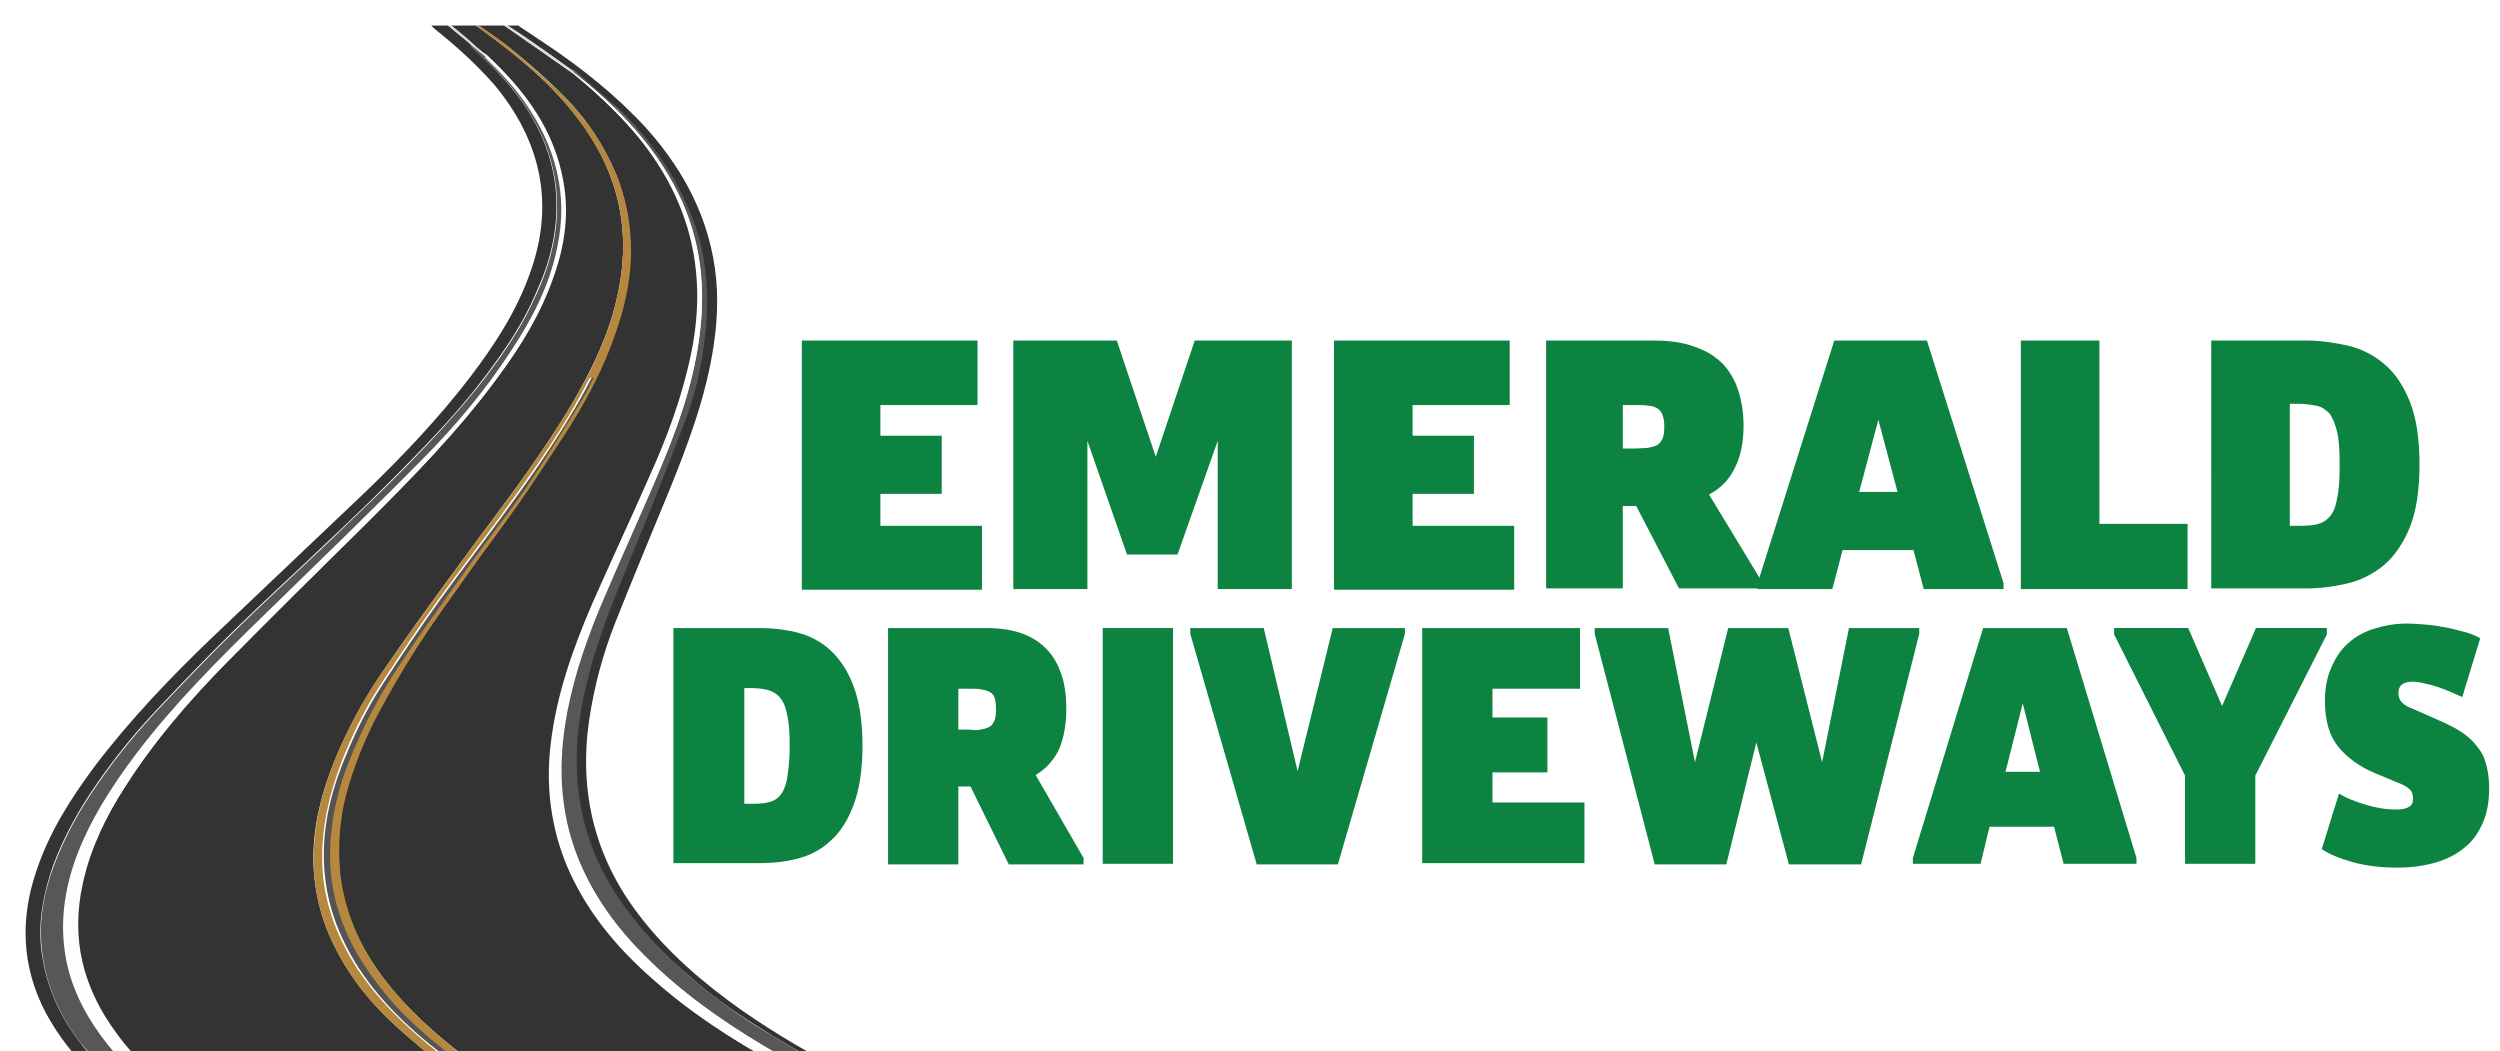
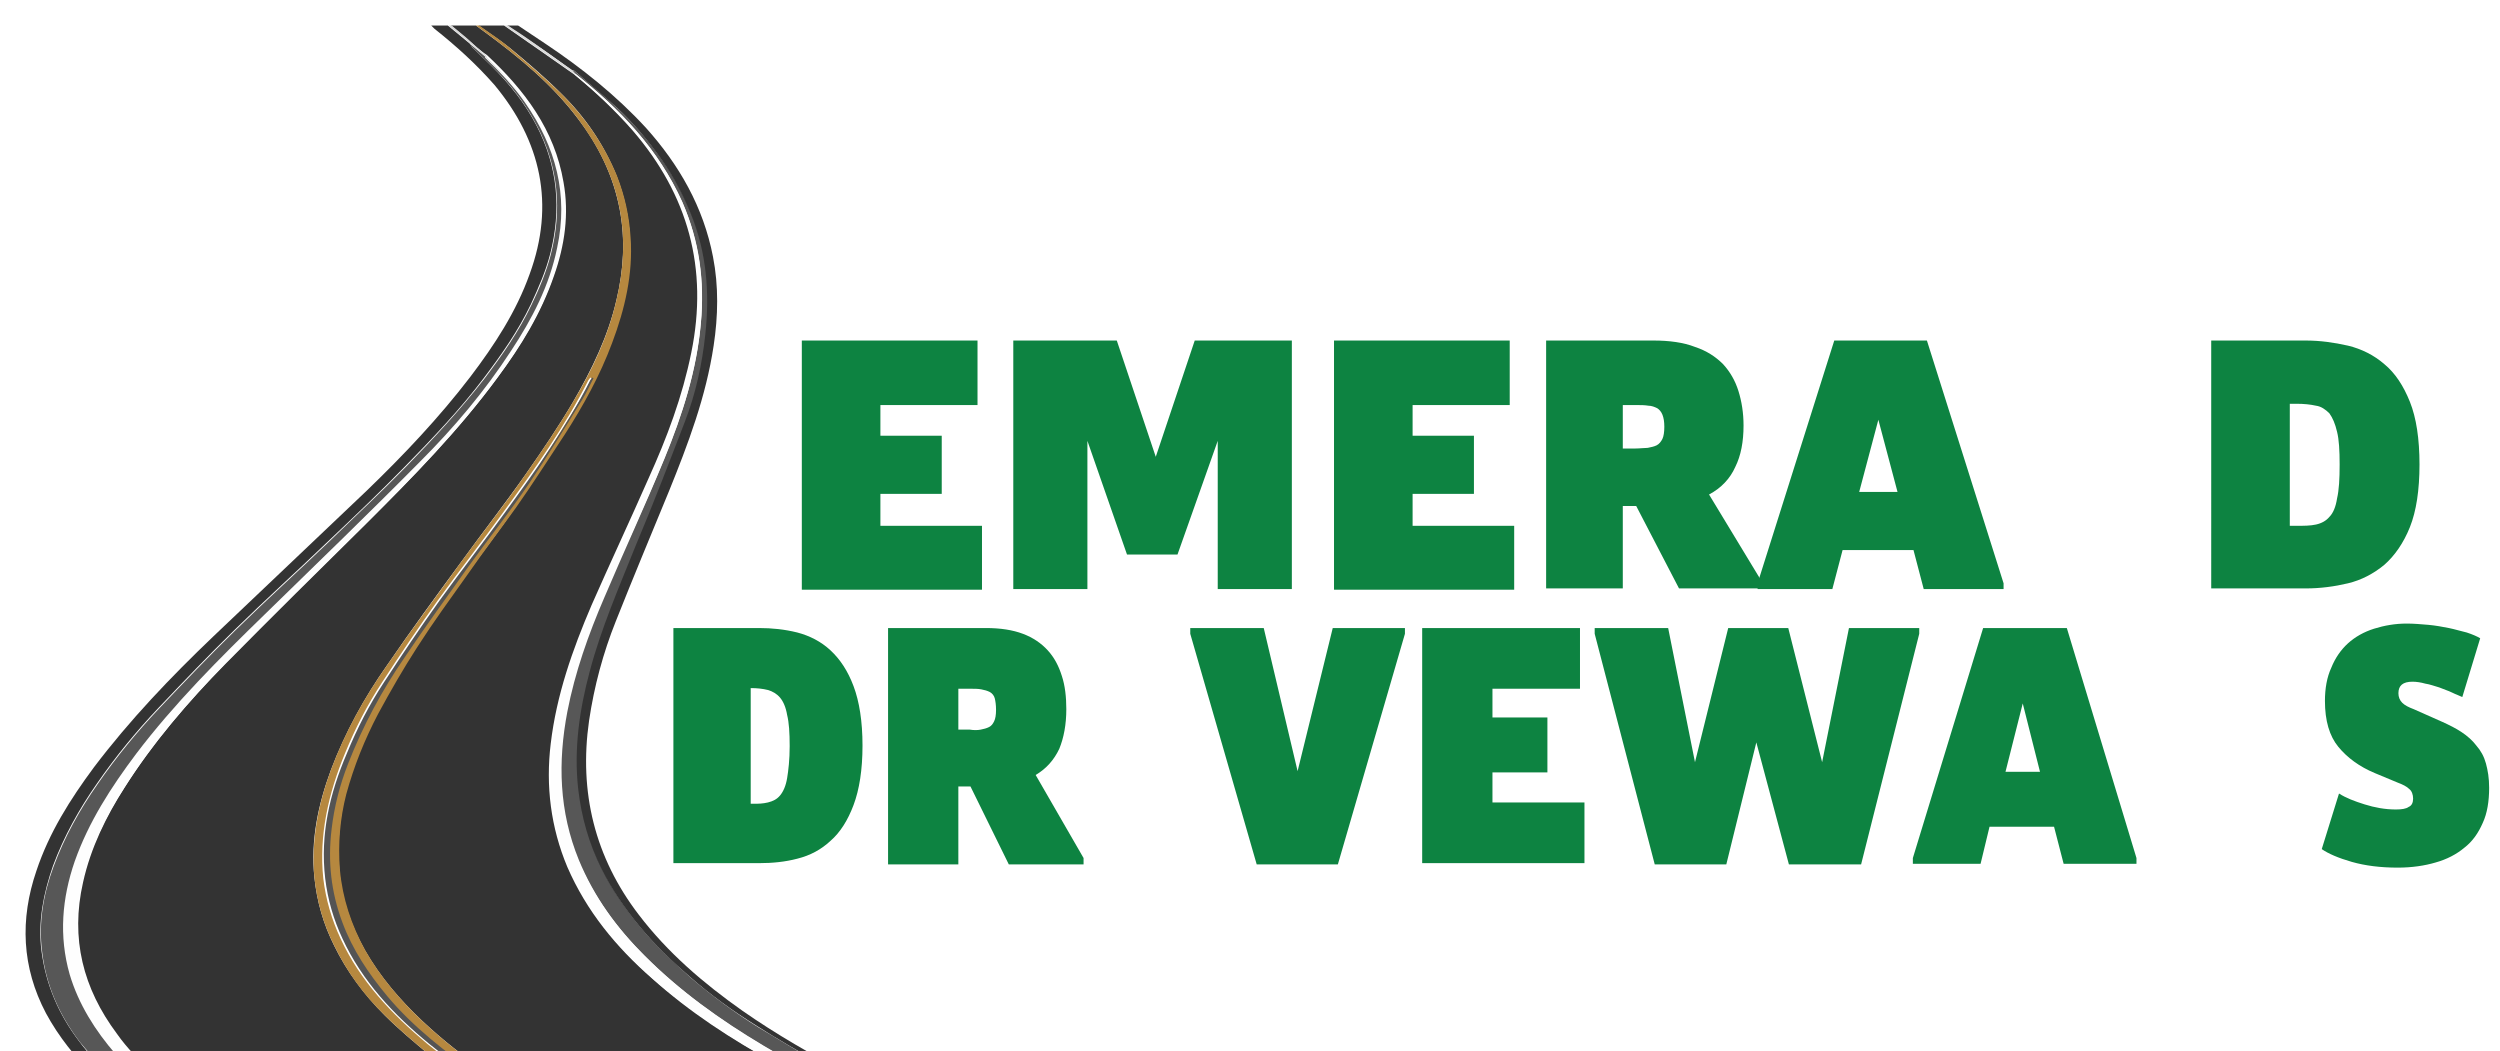
<svg xmlns="http://www.w3.org/2000/svg" version="1.1" id="Layer_1" x="0px" y="0px" viewBox="0 0 391.3 164.5" style="enable-background:new 0 0 391.3 164.5;" xml:space="preserve">
  <style type="text/css">
	.st0{fill:#0D8341;}
	.st1{filter:url(#AI_BevelShadow_1);}
	.st2{fill:#333333;}
	.st3{fill:#B6883F;}
	.st4{fill:#575757;}
	.st5{fill:#FEFEFE;}
	.st6{fill:#545454;}
	.st7{fill:#DBDBDB;}
	.st8{fill:#D7D7D7;}
</style>
  <filter height="140%" id="AI_BevelShadow_1" width="140%" x="-20%" y="-20%">
    <feGaussianBlur in="SourceAlpha" result="blur" stdDeviation="4" />
    <feOffset dx="4" dy="4" in="blur" result="offsetBlur" />
    <feSpecularLighting in="blur" result="specOut" specularConstant="1" specularExponent="10" style="lighting-color:white" surfaceScale="5">
      <fePointLight x="-5000" y="-10000" z="-20000" />
    </feSpecularLighting>
    <feComposite in="specOut" in2="SourceAlpha" operator="in" result="specOut" />
    <feComposite in="SourceGraphic" in2="specOut" k1="0" k2="1" k3="1" k4="0" operator="arithmetic" result="litPaint">
		</feComposite>
    <feMerge>
      <feMergeNode in="offsetBlur" />
      <feMergeNode in="litPaint" />
    </feMerge>
  </filter>
  <g>
    <path class="st0" d="M153,53.3v10.1h-15.2v4.8h9.6v9.1h-9.6v5h15.9v10h-28.2V53.3H153z" />
    <path class="st0" d="M174.8,53.3l6.1,18.2l6.1-18.2h15.2v38.9h-11.6V69l-6.3,17.8h-7.9L170.2,69v23.2h-11.6V53.3H174.8z" />
    <path class="st0" d="M236.3,53.3v10.1h-15.2v4.8h9.6v9.1h-9.6v5h15.9v10h-28.2V53.3H236.3z" />
    <path class="st0" d="M258.8,53.3c2.5,0,4.7,0.3,6.5,1c1.8,0.6,3.2,1.5,4.4,2.7c1.1,1.2,1.9,2.6,2.4,4.2c0.5,1.6,0.8,3.4,0.8,5.4   c0,2.5-0.4,4.7-1.3,6.5c-0.8,1.8-2.2,3.3-4.1,4.3l8.3,13.7v1h-13l-6.7-12.9H254v12.9h-12V53.3H258.8z M257.9,70.1   c0.5-0.1,1-0.2,1.4-0.4c0.4-0.2,0.7-0.6,0.9-1c0.2-0.4,0.3-1.1,0.3-1.9s-0.1-1.4-0.3-1.9c-0.2-0.5-0.5-0.8-0.8-1   c-0.4-0.2-0.9-0.4-1.4-0.4c-0.6-0.1-1.2-0.1-2-0.1h-2v6.8h2C256.7,70.2,257.4,70.1,257.9,70.1z" />
    <path class="st0" d="M287.1,53.3h14.5l12,38v0.9h-12.5l-1.6-6.1h-11.1l-1.6,6.1h-11.7v-0.9L287.1,53.3z M294,65.7L291,77h6   L294,65.7z" />
-     <path class="st0" d="M328.6,53.3V82h13.8v10.2h-26.1V53.3H328.6z" />
    <path class="st0" d="M360.9,53.3c2.2,0,4.4,0.3,6.6,0.8c2.1,0.5,4.1,1.5,5.7,2.9c1.7,1.4,3,3.4,4,5.9c1,2.5,1.5,5.8,1.5,9.8   c0,4-0.5,7.3-1.5,9.8c-1,2.5-2.4,4.5-4,5.9c-1.7,1.4-3.6,2.4-5.7,2.9c-2.1,0.5-4.3,0.8-6.6,0.8h-14.8V53.3H360.9z M362.5,82.1   c0.9-0.2,1.6-0.6,2.1-1.2c0.6-0.6,1-1.6,1.2-2.9c0.3-1.3,0.4-3,0.4-5.3c0-2.2-0.1-3.9-0.4-5.1c-0.3-1.3-0.7-2.2-1.2-2.9   c-0.6-0.6-1.3-1.1-2.1-1.2c-0.9-0.2-1.9-0.3-3-0.3h-1.1v19.1h1.1C360.6,82.3,361.6,82.3,362.5,82.1z" />
  </g>
  <g>
-     <path class="st0" d="M118.8,98.3c2,0,4,0.2,6,0.7c1.9,0.5,3.7,1.4,5.2,2.8c1.5,1.4,2.7,3.2,3.6,5.6c0.9,2.4,1.4,5.5,1.4,9.3   s-0.5,6.9-1.4,9.3s-2.1,4.3-3.6,5.6c-1.5,1.4-3.2,2.3-5.2,2.8c-1.9,0.5-3.9,0.7-6,0.7h-13.4V98.3H118.8z M120.2,125.6   c0.8-0.2,1.4-0.5,1.9-1.1s0.9-1.5,1.1-2.7c0.2-1.2,0.4-2.9,0.4-5c0-2.1-0.1-3.7-0.4-4.9c-0.2-1.2-0.6-2.1-1.1-2.7   c-0.5-0.6-1.2-1-1.9-1.2c-0.8-0.2-1.7-0.3-2.7-0.3h-1v18.1h1C118.5,125.8,119.4,125.8,120.2,125.6z" />
+     <path class="st0" d="M118.8,98.3c2,0,4,0.2,6,0.7c1.9,0.5,3.7,1.4,5.2,2.8c1.5,1.4,2.7,3.2,3.6,5.6c0.9,2.4,1.4,5.5,1.4,9.3   s-0.5,6.9-1.4,9.3s-2.1,4.3-3.6,5.6c-1.5,1.4-3.2,2.3-5.2,2.8c-1.9,0.5-3.9,0.7-6,0.7h-13.4V98.3H118.8z M120.2,125.6   c0.8-0.2,1.4-0.5,1.9-1.1s0.9-1.5,1.1-2.7c0.2-1.2,0.4-2.9,0.4-5c0-2.1-0.1-3.7-0.4-4.9c-0.2-1.2-0.6-2.1-1.1-2.7   c-0.5-0.6-1.2-1-1.9-1.2c-0.8-0.2-1.7-0.3-2.7-0.3v18.1h1C118.5,125.8,119.4,125.8,120.2,125.6z" />
    <path class="st0" d="M154.3,98.3c2.3,0,4.2,0.3,5.8,0.9c1.6,0.6,2.9,1.5,3.9,2.6s1.7,2.4,2.2,4c0.5,1.5,0.7,3.3,0.7,5.2   c0,2.4-0.4,4.5-1.1,6.2c-0.8,1.7-2,3.1-3.7,4.1l7.5,13v1h-11.7l-6-12.2h-1.9v12.2H139V98.3H154.3z M153.5,114.2   c0.5-0.1,0.9-0.2,1.3-0.4c0.4-0.2,0.6-0.5,0.8-0.9c0.2-0.4,0.3-1,0.3-1.8c0-0.8-0.1-1.4-0.2-1.8s-0.4-0.8-0.8-1s-0.8-0.3-1.3-0.4   c-0.5-0.1-1.1-0.1-1.8-0.1h-1.8v6.4h1.8C152.4,114.3,153,114.3,153.5,114.2z" />
-     <path class="st0" d="M183.6,98.3v36.9h-11V98.3H183.6z" />
    <path class="st0" d="M186.2,98.3h11.6l5.3,22.4l5.5-22.4h11.3v0.9l-10.5,36.1h-12.7l-10.4-36.1V98.3z" />
    <path class="st0" d="M247.3,98.3v9.5h-13.7v4.5h8.6v8.6h-8.6v4.7h14.4v9.5h-25.4V98.3H247.3z" />
    <path class="st0" d="M249.6,98.3h11.5l4.2,21l5.2-21h9.4l5.3,21l4.2-21h11v0.9l-9.1,36.1H280l-5.1-19.1l-4.7,19.1H259l-9.4-36.1   V98.3z" />
    <path class="st0" d="M310.4,98.3h13.1l10.9,36v0.9H323l-1.5-5.8h-10.1l-1.4,5.8h-10.6v-0.9L310.4,98.3z M316.6,110.1l-2.7,10.7h5.4   L316.6,110.1z" />
-     <path class="st0" d="M330.9,99.3v-1h11.6l5.3,12.2l5.3-12.2h11.1v1l-11.2,22.1v13.8h-11v-13.8L330.9,99.3z" />
    <path class="st0" d="M370.1,125.9c1.6,0.5,3.2,0.8,4.9,0.8c0.9,0,1.6-0.1,2-0.4c0.5-0.2,0.7-0.7,0.7-1.3c0-0.6-0.2-1.2-0.6-1.5   c-0.4-0.4-1-0.7-1.8-1l-3.6-1.5c-2.4-1-4.3-2.4-5.7-4.1c-1.4-1.7-2.1-4.1-2.1-7.2c0-1.9,0.3-3.7,1-5.2c0.6-1.5,1.5-2.8,2.6-3.8   c1.1-1,2.5-1.8,4.1-2.3c1.6-0.5,3.3-0.8,5.1-0.8c1.1,0,2.2,0.1,3.4,0.2c1.1,0.1,2.2,0.3,3.2,0.5s1.9,0.5,2.8,0.7   c0.9,0.3,1.6,0.6,2.1,0.9l-2.8,9.2c-0.4-0.2-1-0.4-1.6-0.7c-0.6-0.3-1.3-0.5-2-0.8c-0.7-0.2-1.5-0.5-2.2-0.6   c-0.7-0.2-1.4-0.3-2-0.3c-1.5,0-2.2,0.6-2.2,1.8c0,0.6,0.2,1.1,0.6,1.5s1,0.7,1.8,1l4.5,2c1.1,0.5,2.1,1,3,1.6   c0.9,0.6,1.7,1.3,2.3,2.1c0.7,0.8,1.2,1.7,1.5,2.8s0.5,2.3,0.5,3.8c0,2.1-0.3,4-1,5.5c-0.7,1.6-1.6,2.9-2.9,3.9   c-1.2,1-2.7,1.8-4.5,2.3c-1.7,0.5-3.7,0.8-5.9,0.8c-2.7,0-5.1-0.3-7.2-0.9c-2.1-0.6-3.7-1.3-4.7-2l2.7-8.7   C367.2,124.9,368.5,125.4,370.1,125.9z" />
  </g>
  <g class="st1">
    <path class="st2" d="M70.9,0c1.3,0,2.7,0,4,0c3.6,2.5,7.2,5,10.9,7.6c3.3,2.7,6.4,5.6,9.2,8.8c8.7,10.1,11.9,21.6,9.2,34.8   c-1.4,6.9-3.8,13.3-6.7,19.7c-2.9,6.6-6,13.2-8.9,19.8c-3,7-5.5,14.1-6.4,21.7c-0.8,6.6,0,13.1,2.6,19.3c3,6.9,7.6,12.5,13.2,17.4   c5.9,5.3,12.5,9.6,19.5,13.4c1.2,0.7,2.4,1.3,3.5,2c-16,0-31.9,0-47.9,0c-0.3-0.2-0.6-0.5-0.9-0.7c-3.6-2.4-6.9-5-10.1-8   c-3.5-3.3-6.6-6.9-9-11.1c-2.2-3.9-3.7-8.2-4-12.7c-0.3-4,0-7.9,1-11.8c1.1-4.4,2.8-8.6,5-12.6c1.9-3.6,3.9-7,6.1-10.4   c2.5-3.9,5.2-7.6,7.9-11.4c2.5-3.5,5.2-6.9,7.6-10.5c2.6-3.7,5.1-7.6,7.6-11.4c2.9-4.5,5.5-9.2,7.4-14.3c2-5.3,3.2-10.8,2.9-16.5   c-0.2-3.3-0.9-6.5-2.1-9.6c-2-4.9-4.9-9.2-8.7-12.9c-2.5-2.5-5.2-4.8-8-7.1C74.3,2.3,72.6,1.2,70.9,0z" />
    <path class="st2" d="M66.6,0c1.3,0,2.6,0,3.9,0c0.5,0.4,1,0.7,1.5,1.1C77.3,5,82.4,9.2,86.4,14.5c3.3,4.3,5.6,9,6.6,14.3   c0.9,4.8,0.6,9.5-0.5,14.1c-1.3,5.7-3.9,11-6.8,16c-2.3,3.9-4.8,7.6-7.4,11.3c-3.3,4.7-6.9,9.3-10.3,14   c-3.9,5.3-7.7,10.5-11.4,15.9c-3.6,5.1-6.6,10.6-8.8,16.4c-2,5.4-3.2,11-2.6,16.8c0.4,3.8,1.4,7.3,3.1,10.7c2,4.1,4.7,7.7,7.9,10.9   c2.2,2.2,4.6,4.2,7,6.2c1.4,1.2,3,2.3,4.5,3.4c-15.9,0-31.7,0-47.6,0c-0.1-0.1-0.2-0.3-0.3-0.4c-1.9-2.1-3.9-4-5.5-6.3   c-5.3-7.1-7.3-14.9-5.3-23.7c1.2-5.4,3.6-10.3,6.6-15c4.5-7.1,10-13.4,15.8-19.4c7.3-7.4,14.7-14.7,22.1-22   c7.3-7.2,14.4-14.5,20.5-22.8c3.6-4.8,6.7-9.9,8.7-15.7c1.7-4.8,2.4-9.7,1.5-14.7c-1.4-8.2-6.1-14.4-12-19.9   C71.1,3.9,70.1,2.9,69,2C68.2,1.3,67.4,0.7,66.6,0z" />
    <path class="st2" d="M10.8,164.5c-3-3-5.6-6.2-7.6-9.9c-3.8-7.2-4.1-14.7-1.5-22.3c2-6,5.3-11.2,9-16.2c5.6-7.4,12-14.1,18.7-20.5   c8-7.6,16-15.2,24-22.8c5.8-5.6,11.3-11.4,16.2-17.8c3.8-5,7.2-10.2,9.3-16.1c4-10.9,1.8-20.8-5.5-29.6C70.5,6,67.4,3.2,64,0.5   c-0.2-0.2-0.4-0.4-0.5-0.5c0.9,0,1.8,0,2.6,0c1.1,0.9,2.3,1.9,3.4,2.8c0.2,0.2,0.3,0.5,0.5,0.7c1,1,2,1.9,3,2.9   c2.8,2.8,5.2,5.8,7,9.3c3.3,6.4,3.9,13.1,2.1,20.1c-0.7,2.7-1.8,5.2-3,7.8c-2,4.2-4.6,7.9-7.4,11.6c-3.7,4.9-8,9.4-12.3,13.8   c-3.8,3.9-7.8,7.7-11.7,11.4c-5,4.8-10.1,9.4-15,14.2c-4.1,4-8,8.1-11.9,12.2c-3.5,3.7-6.7,7.6-9.6,11.8c-2.8,4-5.2,8.3-6.9,12.9   c-1.5,4.3-2.4,8.8-1.8,13.4c0.7,5.3,2.7,9.9,5.9,14.1c1.4,1.9,3.1,3.6,4.6,5.4C12.3,164.5,11.5,164.5,10.8,164.5z" />
    <path class="st3" d="M67.7,164.5c-1.5-1.1-3-2.2-4.5-3.4c-2.4-2-4.8-4-7-6.2c-3.3-3.2-5.9-6.8-7.9-10.9c-1.7-3.4-2.7-6.9-3.1-10.7   c-0.5-5.8,0.6-11.4,2.6-16.8c2.2-5.9,5.2-11.3,8.8-16.4c3.7-5.4,7.6-10.6,11.4-15.9c3.4-4.7,7-9.2,10.3-14   c2.6-3.7,5.1-7.4,7.4-11.3c3-5,5.5-10.3,6.8-16c1.1-4.7,1.4-9.3,0.5-14.1c-1-5.4-3.4-10-6.6-14.3C82.4,9.2,77.3,5,72,1.1   c-0.5-0.4-1-0.7-1.5-1.1c0.2,0,0.3,0,0.5,0c1.7,1.2,3.4,2.3,4.9,3.6c2.7,2.3,5.4,4.6,8,7.1c3.7,3.7,6.7,8,8.7,12.9   c1.2,3.1,1.9,6.2,2.1,9.6c0.4,5.7-0.9,11.2-2.9,16.5c-1.9,5.1-4.5,9.8-7.4,14.3c-2.5,3.8-5,7.7-7.6,11.4c-2.5,3.5-5.1,6.9-7.6,10.5   c-2.7,3.8-5.4,7.5-7.9,11.4c-2.2,3.4-4.2,6.9-6.1,10.4c-2.1,4-3.8,8.2-5,12.6c-1,3.9-1.3,7.8-1,11.8c0.4,4.5,1.8,8.7,4,12.7   c2.4,4.2,5.5,7.8,9,11.1c3.1,2.9,6.5,5.6,10.1,8c0.3,0.2,0.6,0.5,0.9,0.7c-0.7,0-1.4,0-2.2,0c-0.1-0.1-0.2-0.2-0.3-0.2   c-5.2-3.7-10.3-7.6-14.4-12.5c-2.9-3.5-5.4-7.2-7-11.5c-1.8-4.7-2.2-9.6-1.7-14.6c0.4-3.6,1.4-7,2.6-10.3   c2.3-5.9,5.3-11.5,8.9-16.7c3.2-4.7,6.5-9.4,9.9-14.1c3.1-4.4,6.5-8.6,9.5-13c2.9-4.3,5.6-8.7,8.3-13.1c0.7-1.1,1.2-2.2,1.8-3.4   c-0.1,0-0.1-0.1-0.2-0.1c-0.1,0.1-0.2,0.3-0.3,0.4c-3.7,7.3-8.4,13.9-13.2,20.5c-3.4,4.7-7,9.3-10.4,14c-3,4.2-5.9,8.5-8.7,12.8   c-2.3,3.5-4.2,7.2-5.8,11.1c-2.6,6.3-4.1,12.8-3.4,19.6c0.4,3.3,1.3,6.4,2.7,9.4c3.1,6.7,8,11.8,13.6,16.5c2.2,1.8,4.5,3.4,6.8,5.1   C69.2,164.5,68.4,164.5,67.7,164.5z" />
    <path class="st4" d="M13.1,164.5c-1.5-1.8-3.1-3.6-4.6-5.4c-3.2-4.2-5.3-8.9-5.9-14.1c-0.6-4.6,0.2-9.1,1.8-13.4   c1.7-4.6,4.1-8.9,6.9-12.9c2.9-4.2,6.1-8.1,9.6-11.8c3.9-4.1,7.8-8.2,11.9-12.2c4.9-4.8,10-9.4,15-14.2c3.9-3.8,7.9-7.5,11.7-11.4   c4.3-4.4,8.5-8.9,12.3-13.8c2.8-3.7,5.4-7.4,7.4-11.6c1.2-2.5,2.3-5.1,3-7.8c1.8-7,1.2-13.7-2.1-20.1c-1.8-3.5-4.2-6.6-7-9.3   c-1-1-2-1.9-3-2.9c-0.2-0.2-0.4-0.5-0.5-0.7c0.8,0.7,1.7,1.4,2.5,2.1c2.3,2.2,4.4,4.5,6.3,7.1c4.9,6.8,6.8,14.4,5,22.7   c-1.3,5.9-3.9,11.1-7.2,16.1c-4.1,6.3-8.9,12-14.2,17.3c-8.1,8.1-16.3,16-24.4,24c-7.1,6.9-14,13.9-20.1,21.8   c-4,5.2-7.4,10.6-9.6,16.8c-2.1,5.8-2.6,11.7-0.8,17.7c1.4,4.8,3.9,8.8,7.2,12.5c1,1.2,2.1,2.3,3.2,3.5   C15.9,164.5,14.5,164.5,13.1,164.5z" />
    <path class="st4" d="M127.8,164.5c-1.3,0-2.6,0-3.9,0c-0.2-0.2-0.4-0.3-0.7-0.5c-2.6-1.5-5.2-2.8-7.8-4.4c-6.7-4-13-8.5-18.5-14   c-4.4-4.4-8.1-9.4-10.5-15.2c-3.1-7.5-3.3-15.3-1.8-23.2c1.2-6.2,3.3-12.1,5.8-17.9C93.7,82.1,97,75,100,67.7   c2.8-6.8,5.1-13.8,5.7-21.2c0.6-6.5-0.3-12.8-2.9-18.9C99.1,19.4,93,13,86,7.5c-0.2-0.2-0.3-0.3-0.5-0.5C85.7,7,85.9,7,86,7.2   c2.3,1.9,4.6,3.8,6.8,5.9c2.7,2.5,5,5.3,7.1,8.3c1.8,2.6,3.2,5.3,4.4,8.2c2.5,6.1,3,12.4,2.3,18.9c-0.5,4.7-1.5,9.3-3.2,13.7   c-2.5,6.5-5,13-7.7,19.4c-2.7,6.5-5.4,12.9-7.2,19.7c-1.6,6-2.5,12.1-1.8,18.4c0.5,4.4,1.7,8.6,3.7,12.6c1.6,3.2,3.6,6.1,5.9,8.9   c2.4,2.9,5.1,5.4,7.9,7.9c3.3,2.8,6.8,5.4,10.5,7.7c3.2,1.9,6.3,3.8,9.5,5.7C125.3,163.1,126.5,163.8,127.8,164.5z" />
    <path class="st2" d="M127.8,164.5c-1.3-0.7-2.6-1.4-3.8-2.2c-3.2-1.9-6.4-3.7-9.5-5.7c-3.7-2.3-7.2-4.8-10.5-7.7   c-2.8-2.4-5.5-5-7.9-7.9c-2.3-2.8-4.3-5.7-5.9-8.9c-2-4-3.2-8.2-3.7-12.6c-0.7-6.3,0.2-12.4,1.8-18.4c1.8-6.8,4.6-13.2,7.2-19.7   c2.7-6.4,5.2-12.9,7.7-19.4c1.7-4.4,2.7-9,3.2-13.7c0.7-6.5,0.2-12.8-2.3-18.9c-1.2-2.9-2.6-5.6-4.4-8.2c-2.1-3-4.4-5.8-7.1-8.3   c-2.2-2-4.5-3.9-6.8-5.9C85.9,7,85.7,7,85.5,7c-1.9-1.4-3.8-2.8-5.8-4.1c-1.4-1-2.9-1.9-4.3-2.9c0.6,0,1.1,0,1.7,0   c1.4,0.9,2.8,1.9,4.2,2.8c5.7,3.8,11.1,8.1,15.8,13.2c5.2,5.8,9,12.4,10.5,20.2c0.9,4.6,0.8,9.3,0.1,13.9c-1.2,8-4,15.4-7,22.8   c-2.8,6.8-5.6,13.5-8.3,20.3c-2,5-3.4,10.2-4.2,15.6c-1.6,11.2,0.9,21.4,7.8,30.4c4.5,5.9,10.1,10.7,16.2,15   c5.3,3.7,10.9,6.9,16.6,9.9c0.2,0.1,0.3,0.2,0.5,0.3C128.9,164.5,128.3,164.5,127.8,164.5z" />
    <path class="st5" d="M86,7.5c7,5.5,13.1,11.9,16.8,20.2c2.7,6,3.5,12.3,2.9,18.9c-0.7,7.4-2.9,14.4-5.7,21.2   c-3,7.3-6.3,14.4-9.4,21.7c-2.5,5.8-4.6,11.7-5.8,17.9c-1.5,7.9-1.3,15.6,1.8,23.2c2.4,5.8,6,10.8,10.5,15.2   c5.5,5.5,11.8,10,18.5,14c2.6,1.5,5.2,2.9,7.8,4.4c0.2,0.1,0.5,0.3,0.7,0.5c-0.9,0-1.9,0-2.8,0c-1.2-0.7-2.4-1.4-3.5-2   c-6.9-3.9-13.5-8.2-19.5-13.4c-5.5-4.9-10.2-10.5-13.2-17.4c-2.7-6.2-3.4-12.6-2.6-19.3c0.9-7.6,3.4-14.7,6.4-21.7   c2.9-6.6,6-13.2,8.9-19.8c2.8-6.4,5.3-12.8,6.7-19.7c2.6-13.1-0.5-24.7-9.2-34.8c-2.8-3.2-5.9-6.1-9.2-8.8   C85.9,7.5,85.9,7.5,86,7.5z" />
    <path class="st5" d="M17.3,164.5c-1.1-1.2-2.1-2.3-3.2-3.5c-3.2-3.7-5.8-7.8-7.2-12.5c-1.7-6-1.2-11.9,0.8-17.7   c2.2-6.2,5.7-11.6,9.6-16.8c6-7.9,13-14.9,20.1-21.8c8.2-8,16.4-15.9,24.4-24c5.3-5.3,10.1-11,14.2-17.3c3.3-5,6-10.2,7.2-16.1   c1.8-8.3-0.2-15.8-5-22.7c-1.8-2.6-4-4.9-6.3-7.1c0,0,0.1-0.1,0.1-0.1c5.9,5.5,10.6,11.7,12,19.9c0.9,5,0.2,9.9-1.5,14.7   c-2,5.7-5.1,10.8-8.7,15.7c-6.1,8.3-13.3,15.6-20.5,22.8c-7.4,7.3-14.8,14.6-22.1,22c-5.9,6-11.3,12.3-15.8,19.4   c-3,4.6-5.4,9.5-6.6,15c-2,8.7,0,16.6,5.3,23.7c1.7,2.2,3.7,4.2,5.5,6.3c0.1,0.1,0.2,0.3,0.3,0.4C19.1,164.5,18.2,164.5,17.3,164.5   z" />
    <path class="st6" d="M70,164.5c-2.3-1.7-4.6-3.3-6.8-5.1c-5.6-4.6-10.5-9.8-13.6-16.5c-1.4-3-2.3-6.1-2.7-9.4   c-0.8-6.9,0.7-13.3,3.4-19.6c1.6-3.9,3.5-7.6,5.8-11.1c2.8-4.3,5.7-8.6,8.7-12.8c3.4-4.7,7-9.3,10.4-14c4.8-6.6,9.5-13.2,13.2-20.5   c0.1-0.1,0.2-0.3,0.3-0.4c0.1,0,0.1,0.1,0.2,0.1c-0.6,1.1-1.1,2.3-1.8,3.4c-2.7,4.4-5.4,8.8-8.3,13.1c-3,4.4-6.4,8.7-9.5,13   c-3.3,4.7-6.7,9.3-9.9,14.1c-3.6,5.2-6.6,10.8-8.9,16.7c-1.3,3.3-2.2,6.8-2.6,10.3c-0.6,5-0.1,9.8,1.7,14.6c1.6,4.3,4.1,8,7,11.5   c4.1,4.9,9.2,8.8,14.4,12.5c0.1,0.1,0.2,0.2,0.3,0.2C70.7,164.5,70.4,164.5,70,164.5z" />
    <path class="st7" d="M86,7.5c0,0-0.1,0.1-0.1,0.1C82.2,5,78.6,2.5,75,0c0.2,0,0.3,0,0.5,0c1.4,0.9,2.9,1.9,4.3,2.9   c1.9,1.4,3.9,2.8,5.8,4.1C85.7,7.1,85.8,7.3,86,7.5z" />
    <path class="st8" d="M72.2,4.8c0,0-0.1,0.1-0.1,0.1c-0.8-0.7-1.7-1.4-2.5-2.1c-1.1-0.9-2.3-1.9-3.4-2.8c0.2,0,0.3,0,0.5,0   c0.8,0.7,1.6,1.3,2.4,2C70.1,2.9,71.1,3.9,72.2,4.8z" />
  </g>
</svg>